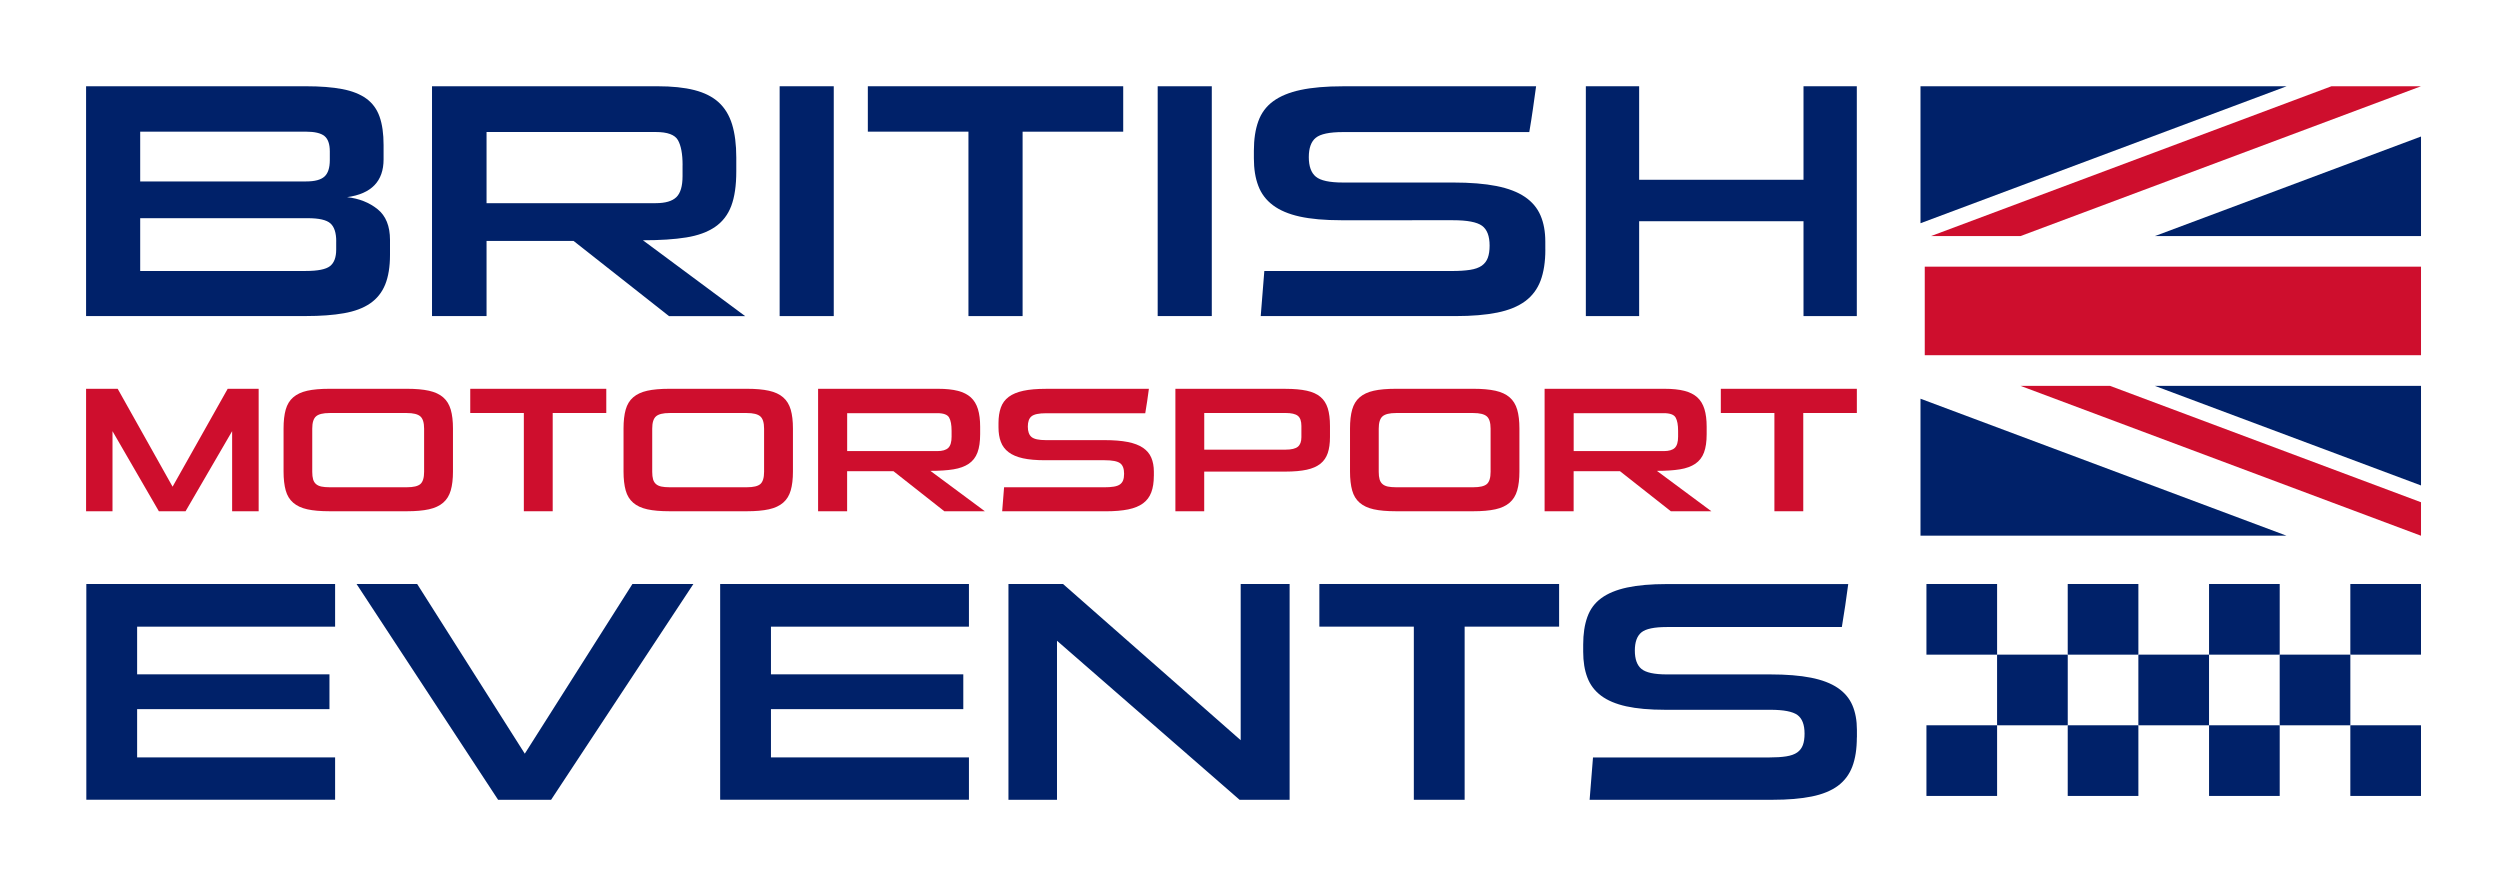
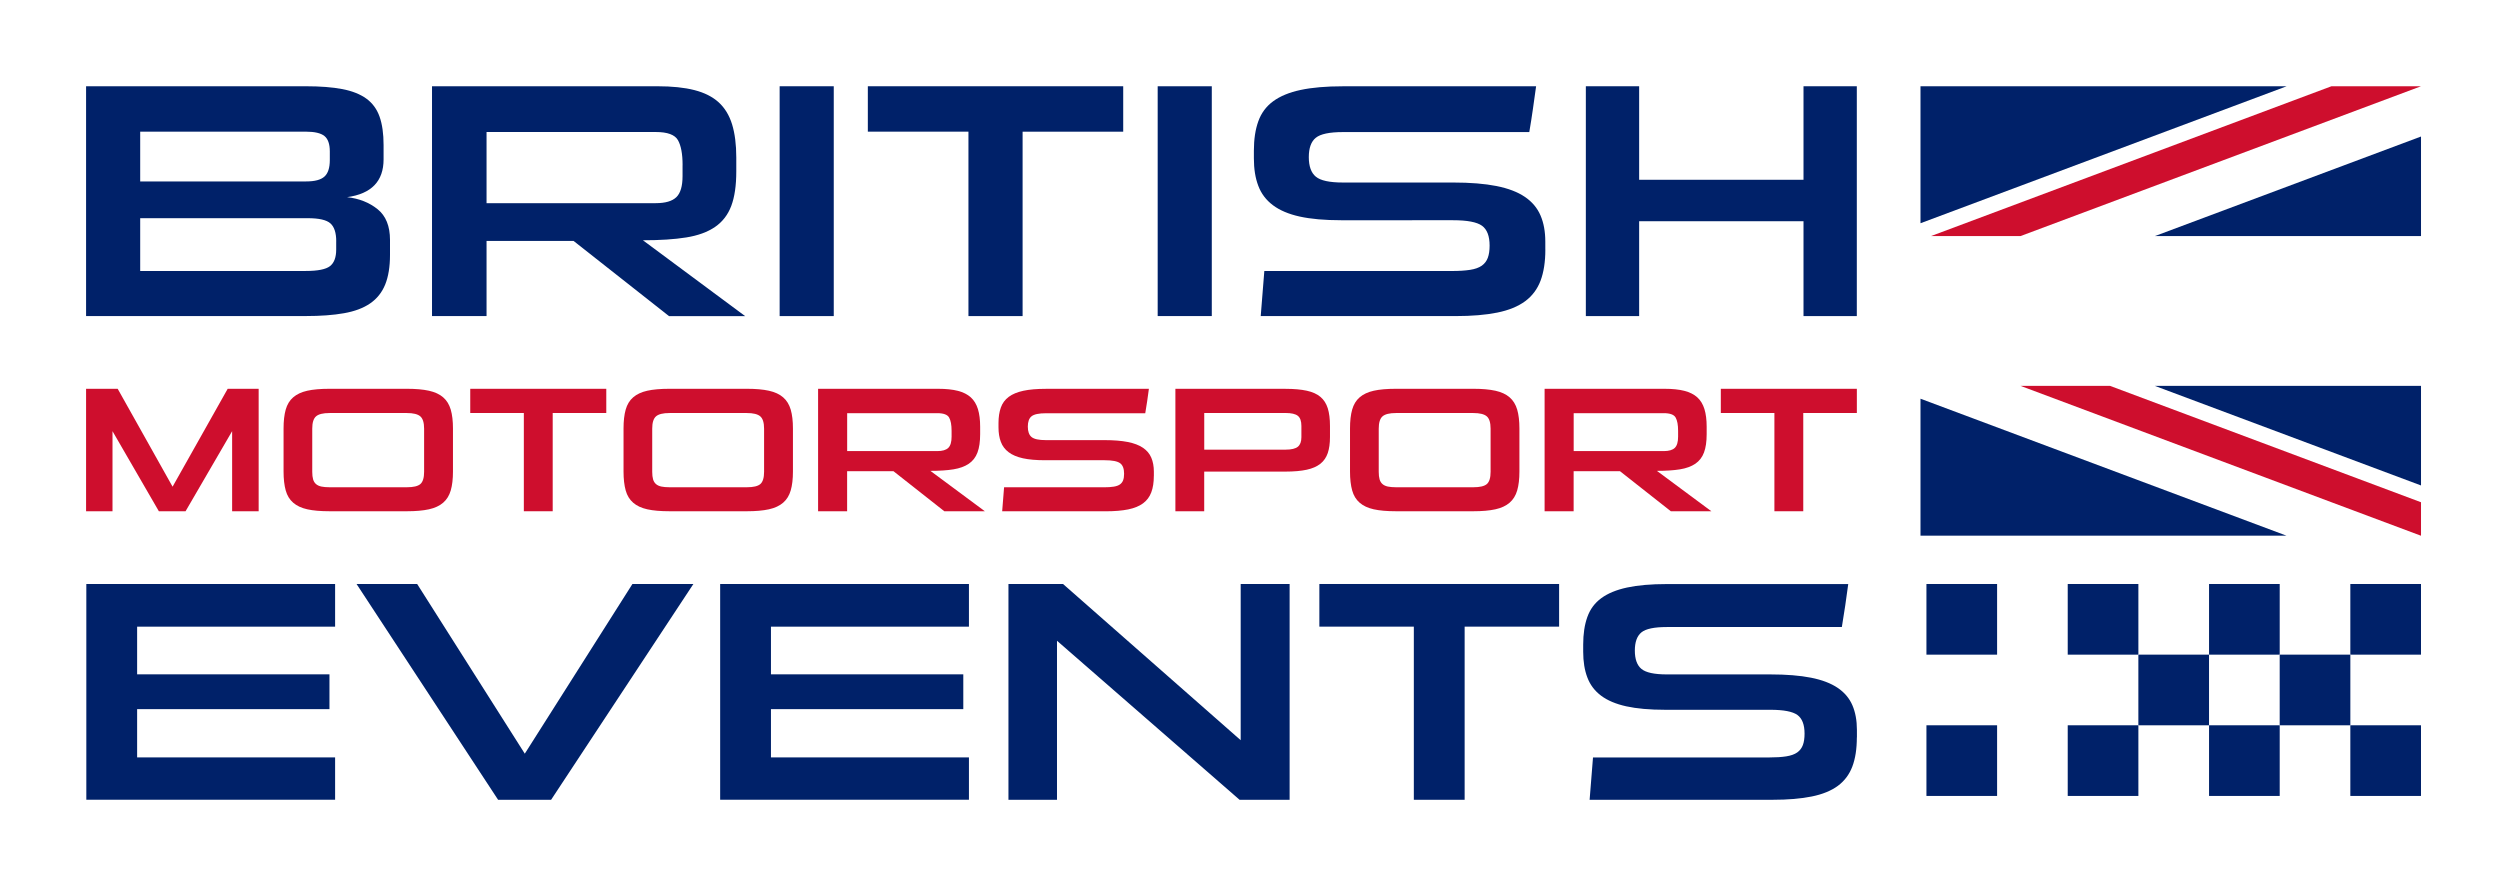
<svg xmlns="http://www.w3.org/2000/svg" version="1.1" id="Layer_1" x="0px" y="0px" viewBox="0 0 708.66 249.02" style="enable-background:new 0 0 708.66 249.02;" xml:space="preserve">
  <style type="text/css">
	.st0{fill:#002169;}
	.st1{fill:#CE0E2D;}
</style>
  <path class="st0" d="M24.4,89.6V24.45h62.28c4.09,0,7.54,0.27,10.34,0.8c2.8,0.54,5.07,1.44,6.82,2.7c1.74,1.26,2.99,2.97,3.75,5.11  s1.14,4.83,1.14,8.05v4.07c0,6.19-3.45,9.76-10.34,10.71c3.41,0.38,6.29,1.52,8.64,3.41c2.35,1.89,3.52,4.8,3.52,8.71v4.26  c0,3.35-0.46,6.14-1.36,8.38c-0.91,2.24-2.33,4.02-4.26,5.35c-1.93,1.33-4.41,2.26-7.44,2.79c-3.03,0.54-6.63,0.8-10.8,0.8H24.4z   M93.49,42.91c0-2.08-0.51-3.54-1.53-4.36c-1.02-0.82-2.79-1.23-5.28-1.23H39.74v14.11h47.05c2.42,0,4.15-0.45,5.17-1.37  c1.02-0.91,1.53-2.47,1.53-4.69V42.91z M95.31,68.39c0-2.4-0.55-4.09-1.65-5.07c-1.1-0.98-3.24-1.47-6.42-1.47h-47.5v14.96h46.93  c3.41,0,5.7-0.46,6.87-1.37s1.76-2.48,1.76-4.69V68.39z" />
  <path class="st0" d="M189.63,89.6l-27.05-21.31h-24.66V89.6h-15.46V24.45h63.87c4.17,0,7.67,0.36,10.51,1.09  c2.84,0.73,5.13,1.88,6.87,3.46c1.74,1.58,3.01,3.66,3.81,6.25c0.79,2.59,1.19,5.71,1.19,9.37v3.98c0,3.98-0.47,7.23-1.42,9.76  s-2.48,4.51-4.6,5.97c-2.12,1.45-4.85,2.45-8.18,2.98c-3.34,0.54-7.43,0.8-12.27,0.8l28.98,21.5H189.63z M193.49,46.79  c0-3.16-0.44-5.51-1.31-7.05c-0.87-1.55-2.97-2.32-6.31-2.32h-47.95v20.17h47.95c2.73,0,4.68-0.57,5.85-1.7  c1.18-1.14,1.76-3.13,1.76-5.97V46.79z" />
  <path class="st0" d="M221,89.6V24.45h15.34V89.6H221z" />
  <path class="st0" d="M274.52,89.6V37.32h-28.52V24.45h72.39v12.88h-28.52V89.6H274.52z" />
  <path class="st0" d="M328.16,89.6V24.45h15.34V89.6H328.16z" />
  <path class="st0" d="M438.05,70.76c0,3.47-0.46,6.41-1.36,8.81c-0.91,2.4-2.37,4.34-4.37,5.82c-2.01,1.48-4.64,2.56-7.9,3.22  c-3.26,0.66-7.2,0.99-11.82,0.99h-55.23c0.15-2.15,0.32-4.28,0.51-6.39c0.19-2.11,0.36-4.25,0.51-6.39h53.18  c2.05,0,3.77-0.11,5.17-0.33c1.4-0.22,2.5-0.62,3.3-1.18c0.79-0.57,1.36-1.31,1.7-2.23c0.34-0.92,0.51-2.07,0.51-3.46  c0-2.71-0.72-4.59-2.16-5.63c-1.44-1.04-4.17-1.56-8.18-1.56H380.2c-4.7,0-8.62-0.35-11.76-1.04s-5.68-1.77-7.61-3.22  c-1.93-1.45-3.32-3.28-4.15-5.5c-0.84-2.2-1.25-4.79-1.25-7.76v-2.18c0-3.22,0.41-6,1.25-8.33c0.83-2.34,2.23-4.23,4.2-5.68  c1.97-1.45,4.56-2.53,7.79-3.22c3.22-0.69,7.22-1.04,11.99-1.04h54.77c-0.31,2.21-0.61,4.37-0.91,6.49s-0.64,4.28-1.02,6.49h-52.84  c-3.79,0-6.35,0.54-7.67,1.61c-1.33,1.07-1.99,2.9-1.99,5.49c0,2.59,0.66,4.44,1.99,5.54c1.33,1.11,3.88,1.66,7.67,1.66h31.25  c4.85,0,8.94,0.33,12.27,0.99c3.33,0.66,6.02,1.69,8.07,3.08c2.05,1.39,3.52,3.14,4.43,5.26c0.91,2.11,1.36,4.59,1.36,7.43V70.76z" />
  <path class="st0" d="M511.23,89.6V62.71h-46.59V89.6h-15.11V24.45h15.11v26.51h46.59V24.45h15.11V89.6H511.23z" />
  <path class="st1" d="M65.8,144.92v-22.7l-13.2,22.7h-7.57l-13.14-22.7v22.7H24.4v-34.71h8.96l15.56,27.75l15.62-27.75h8.78v34.71  H65.8z" />
  <path class="st1" d="M93.41,144.92c-2.54,0-4.64-0.18-6.3-0.55c-1.66-0.37-2.99-0.99-4-1.87c-1.01-0.87-1.72-2.03-2.12-3.48  s-0.61-3.23-0.61-5.35v-12.21c0-2.12,0.2-3.9,0.61-5.35s1.11-2.61,2.12-3.48c1.01-0.87,2.34-1.5,4-1.87  c1.65-0.37,3.75-0.55,6.3-0.55h21.97c2.46,0,4.53,0.18,6.21,0.55c1.67,0.37,3.02,0.99,4.03,1.87c1.01,0.87,1.72,2.03,2.15,3.48  c0.42,1.45,0.63,3.23,0.63,5.35v12.21c0,2.12-0.21,3.9-0.63,5.35c-0.42,1.45-1.14,2.61-2.15,3.48c-1.01,0.87-2.35,1.5-4.03,1.87  c-1.68,0.37-3.74,0.55-6.21,0.55H93.41z M120.22,121.52c0-1.72-0.36-2.88-1.09-3.51c-0.73-0.62-2-0.93-3.81-0.93H93.41  c-1.82,0-3.09,0.31-3.81,0.93c-0.73,0.62-1.09,1.79-1.09,3.51v12.21c0,0.87,0.08,1.59,0.24,2.14s0.43,1,0.82,1.34  c0.38,0.34,0.89,0.57,1.51,0.71c0.63,0.13,1.4,0.2,2.33,0.2h21.91c1.86,0,3.14-0.3,3.84-0.91c0.7-0.61,1.06-1.77,1.06-3.48V121.52z" />
  <path class="st1" d="M148.49,144.92v-27.85H133.3v-6.86h38.56v6.86h-15.19v27.85H148.49z" />
  <path class="st1" d="M189.78,144.92c-2.54,0-4.64-0.18-6.3-0.55c-1.66-0.37-2.99-0.99-4-1.87c-1.01-0.87-1.72-2.03-2.12-3.48  s-0.61-3.23-0.61-5.35v-12.21c0-2.12,0.2-3.9,0.61-5.35s1.11-2.61,2.12-3.48c1.01-0.87,2.34-1.5,4-1.87  c1.65-0.37,3.75-0.55,6.3-0.55h21.97c2.46,0,4.53,0.18,6.21,0.55c1.67,0.37,3.02,0.99,4.03,1.87c1.01,0.87,1.72,2.03,2.15,3.48  c0.42,1.45,0.63,3.23,0.63,5.35v12.21c0,2.12-0.21,3.9-0.63,5.35c-0.42,1.45-1.14,2.61-2.15,3.48c-1.01,0.87-2.35,1.5-4.03,1.87  c-1.68,0.37-3.74,0.55-6.21,0.55H189.78z M216.59,121.52c0-1.72-0.36-2.88-1.09-3.51c-0.73-0.62-2-0.93-3.81-0.93h-21.91  c-1.82,0-3.09,0.31-3.81,0.93c-0.73,0.62-1.09,1.79-1.09,3.51v12.21c0,0.87,0.08,1.59,0.24,2.14s0.43,1,0.82,1.34  c0.38,0.34,0.89,0.57,1.51,0.71c0.63,0.13,1.4,0.2,2.33,0.2h21.91c1.86,0,3.14-0.3,3.84-0.91c0.7-0.61,1.06-1.77,1.06-3.48V121.52z" />
  <path class="st1" d="M267.68,144.92l-14.41-11.35h-13.14v11.35h-8.23v-34.71h34.02c2.22,0,4.09,0.19,5.6,0.58  c1.51,0.39,2.73,1,3.66,1.84c0.93,0.84,1.6,1.95,2.03,3.33c0.42,1.38,0.63,3.04,0.63,4.99v2.12c0,2.12-0.25,3.85-0.76,5.2  c-0.5,1.35-1.32,2.4-2.45,3.18c-1.13,0.77-2.58,1.3-4.36,1.59c-1.78,0.29-3.96,0.43-6.54,0.43l15.44,11.45H267.68z M269.74,122.12  c0-1.68-0.23-2.93-0.7-3.76c-0.46-0.82-1.58-1.24-3.36-1.24h-25.54v10.75h25.54c1.45,0,2.49-0.3,3.12-0.91  c0.63-0.61,0.94-1.67,0.94-3.18V122.12z" />
  <path class="st1" d="M327.07,134.89c0,1.85-0.24,3.41-0.73,4.69c-0.48,1.28-1.26,2.31-2.33,3.1c-1.07,0.79-2.47,1.36-4.21,1.72  c-1.74,0.35-3.83,0.53-6.3,0.53h-29.42c0.08-1.14,0.17-2.28,0.27-3.4c0.1-1.13,0.19-2.26,0.27-3.4h28.33c1.09,0,2.01-0.06,2.75-0.18  c0.75-0.12,1.33-0.33,1.76-0.63c0.42-0.3,0.73-0.7,0.91-1.19c0.18-0.49,0.27-1.1,0.27-1.84c0-1.45-0.38-2.45-1.15-3  c-0.77-0.55-2.22-0.83-4.36-0.83h-16.89c-2.5,0-4.59-0.18-6.27-0.55c-1.67-0.37-3.03-0.94-4.05-1.72c-1.03-0.77-1.77-1.75-2.21-2.93  c-0.45-1.17-0.67-2.55-0.67-4.14v-1.16c0-1.72,0.22-3.19,0.67-4.44c0.44-1.24,1.19-2.25,2.24-3.03s2.43-1.35,4.15-1.72  c1.71-0.37,3.84-0.55,6.39-0.55h29.18c-0.16,1.18-0.32,2.33-0.48,3.46c-0.16,1.13-0.34,2.28-0.55,3.46H296.5  c-2.02,0-3.38,0.29-4.09,0.86s-1.06,1.55-1.06,2.93c0,1.38,0.35,2.37,1.06,2.95c0.71,0.59,2.07,0.88,4.09,0.88h16.65  c2.58,0,4.76,0.18,6.54,0.53c1.78,0.35,3.21,0.9,4.3,1.64c1.09,0.74,1.88,1.67,2.36,2.8c0.48,1.13,0.73,2.45,0.73,3.96V134.89z" />
  <path class="st1" d="M341.35,133.68v11.25h-8.17v-34.71h31.24c2.38,0,4.38,0.18,5.99,0.53c1.61,0.35,2.91,0.93,3.87,1.74  c0.97,0.81,1.66,1.88,2.09,3.23c0.42,1.35,0.63,3.03,0.63,5.04v3.13c0,1.79-0.21,3.3-0.63,4.54c-0.42,1.24-1.12,2.25-2.09,3.03  c-0.97,0.77-2.26,1.34-3.87,1.69s-3.61,0.53-5.99,0.53H341.35z M368.9,120.76c0-1.38-0.33-2.34-1-2.88  c-0.67-0.54-1.83-0.81-3.48-0.81h-23.06v10.39h23.06c1.65,0,2.81-0.28,3.48-0.83c0.67-0.56,1-1.45,1-2.7V120.76z" />
  <path class="st1" d="M395.71,144.92c-2.54,0-4.64-0.18-6.3-0.55c-1.66-0.37-2.99-0.99-4-1.87c-1.01-0.87-1.72-2.03-2.12-3.48  s-0.61-3.23-0.61-5.35v-12.21c0-2.12,0.2-3.9,0.61-5.35s1.11-2.61,2.12-3.48c1.01-0.87,2.34-1.5,4-1.87  c1.65-0.37,3.75-0.55,6.3-0.55h21.97c2.46,0,4.53,0.18,6.21,0.55c1.67,0.37,3.02,0.99,4.03,1.87c1.01,0.87,1.72,2.03,2.15,3.48  c0.42,1.45,0.63,3.23,0.63,5.35v12.21c0,2.12-0.21,3.9-0.63,5.35c-0.42,1.45-1.14,2.61-2.15,3.48c-1.01,0.87-2.35,1.5-4.03,1.87  c-1.68,0.37-3.74,0.55-6.21,0.55H395.71z M422.53,121.52c0-1.72-0.36-2.88-1.09-3.51c-0.73-0.62-2-0.93-3.81-0.93h-21.91  c-1.82,0-3.09,0.31-3.81,0.93c-0.73,0.62-1.09,1.79-1.09,3.51v12.21c0,0.87,0.08,1.59,0.24,2.14s0.43,1,0.82,1.34  c0.38,0.34,0.89,0.57,1.51,0.71c0.63,0.13,1.4,0.2,2.33,0.2h21.91c1.86,0,3.14-0.3,3.84-0.91c0.7-0.61,1.06-1.77,1.06-3.48V121.52z" />
  <path class="st1" d="M473.62,144.92l-14.41-11.35h-13.14v11.35h-8.23v-34.71h34.02c2.22,0,4.09,0.19,5.6,0.58  c1.51,0.39,2.73,1,3.66,1.84c0.93,0.84,1.6,1.95,2.03,3.33c0.42,1.38,0.63,3.04,0.63,4.99v2.12c0,2.12-0.25,3.85-0.76,5.2  c-0.5,1.35-1.32,2.4-2.45,3.18c-1.13,0.77-2.58,1.3-4.36,1.59c-1.78,0.29-3.96,0.43-6.54,0.43l15.44,11.45H473.62z M475.68,122.12  c0-1.68-0.23-2.93-0.7-3.76c-0.46-0.82-1.58-1.24-3.36-1.24h-25.54v10.75h25.54c1.45,0,2.49-0.3,3.12-0.91  c0.63-0.61,0.94-1.67,0.94-3.18V122.12z" />
  <path class="st1" d="M502.98,144.92v-27.85h-15.19v-6.86h38.56v6.86h-15.19v27.85H502.98z" />
  <path class="st0" d="M24.47,226.71v-61.17h70.52v12.09H38.87v13.51h54.52v9.87H38.87v13.69h56.12v12H24.47z" />
  <path class="st0" d="M141.19,226.71l-40.12-61.17h17.18l30.51,48.1l30.51-48.1h17.28l-40.33,61.17H141.19z" />
  <path class="st0" d="M204.14,226.71v-61.17h70.52v12.09h-56.12v13.51h54.52v9.87h-54.52v13.69h56.12v12H204.14z" />
  <path class="st0" d="M351.37,226.71l-51.75-45.08v45.08h-13.76v-61.17h15.47l50.36,44.28v-44.28h13.87v61.17H351.37z" />
  <path class="st0" d="M400.77,226.71v-49.08h-26.78v-12.09h67.96v12.09h-26.78v49.08H400.77z" />
  <path class="st0" d="M526.35,209.02c0,3.26-0.43,6.02-1.28,8.27c-0.85,2.25-2.22,4.07-4.1,5.47c-1.89,1.39-4.36,2.4-7.42,3.02  c-3.06,0.62-6.76,0.93-11.09,0.93h-51.86c0.14-2.02,0.31-4.02,0.48-6c0.17-1.99,0.34-3.99,0.48-6h49.93c1.92,0,3.54-0.1,4.86-0.31  c1.32-0.21,2.35-0.58,3.1-1.11c0.75-0.53,1.28-1.23,1.6-2.09s0.48-1.94,0.48-3.24c0-2.55-0.68-4.31-2.03-5.29  c-1.35-0.98-3.92-1.47-7.69-1.47h-29.77c-4.41,0-8.09-0.33-11.04-0.98c-2.95-0.65-5.33-1.66-7.15-3.02  c-1.81-1.36-3.11-3.08-3.89-5.16c-0.79-2.07-1.18-4.5-1.18-7.29v-2.04c0-3.02,0.39-5.63,1.18-7.82c0.78-2.19,2.09-3.97,3.95-5.33  c1.85-1.36,4.29-2.37,7.31-3.02c3.02-0.65,6.78-0.98,11.26-0.98h51.43c-0.29,2.07-0.57,4.1-0.85,6.09  c-0.29,1.99-0.61,4.02-0.96,6.09h-49.61c-3.56,0-5.96,0.5-7.2,1.51c-1.24,1.01-1.87,2.73-1.87,5.16c0,2.43,0.62,4.17,1.87,5.2  c1.24,1.04,3.65,1.56,7.2,1.56h29.34c4.55,0,8.39,0.31,11.52,0.93c3.13,0.62,5.66,1.59,7.58,2.89s3.31,2.95,4.16,4.93  c0.85,1.99,1.28,4.31,1.28,6.98V209.02z" />
  <rect x="626.18" y="205.6" transform="matrix(-1 -1.224647e-16 1.224647e-16 -1 1272.395 431.221)" class="st0" width="20.03" height="20.03" />
  <rect x="586.13" y="205.6" transform="matrix(-1 -1.224647e-16 1.224647e-16 -1 1192.285 431.221)" class="st0" width="20.03" height="20.03" />
  <rect x="546.07" y="205.6" transform="matrix(-1 -1.224647e-16 1.224647e-16 -1 1112.175 431.221)" class="st0" width="20.03" height="20.03" />
  <rect x="606.16" y="185.57" transform="matrix(-1 -1.224647e-16 1.224647e-16 -1 1232.34 391.166)" class="st0" width="20.03" height="20.03" />
-   <rect x="566.1" y="185.57" transform="matrix(-1 -1.224647e-16 1.224647e-16 -1 1152.23 391.166)" class="st0" width="20.03" height="20.03" />
  <rect x="626.18" y="165.54" transform="matrix(-1 -1.224647e-16 1.224647e-16 -1 1272.395 351.111)" class="st0" width="20.03" height="20.03" />
  <rect x="586.13" y="165.54" transform="matrix(-1 -1.224647e-16 1.224647e-16 -1 1192.285 351.111)" class="st0" width="20.03" height="20.03" />
  <rect x="666.24" y="205.6" transform="matrix(-1 -1.224647e-16 1.224647e-16 -1 1352.505 431.221)" class="st0" width="20.03" height="20.03" />
  <rect x="646.21" y="185.57" transform="matrix(-1 -1.224647e-16 1.224647e-16 -1 1312.45 391.166)" class="st0" width="20.03" height="20.03" />
  <rect x="666.24" y="165.54" transform="matrix(-1 -1.224647e-16 1.224647e-16 -1 1352.505 351.111)" class="st0" width="20.03" height="20.03" />
  <rect x="546.07" y="165.54" transform="matrix(-1 -1.224647e-16 1.224647e-16 -1 1112.175 351.111)" class="st0" width="20.03" height="20.03" />
  <polygon class="st0" points="686.27,137.61 686.27,109.38 610.81,109.38 " />
  <polygon class="st0" points="544.39,151.85 648.15,151.85 544.39,113.02 " />
  <polygon class="st0" points="648.19,24.45 544.39,24.45 544.39,63.28 " />
  <polygon class="st0" points="686.27,66.91 686.27,38.7 610.86,66.91 " />
  <polygon class="st1" points="572.74,109.38 686.23,151.85 686.27,151.85 686.27,147.12 686.27,142.37 598.12,109.38 " />
  <polygon class="st1" points="572.77,66.91 686.27,24.45 673.57,24.45 660.88,24.45 547.39,66.91 " />
-   <rect x="545.6" y="75.59" class="st1" width="140.67" height="25.1" />
</svg>